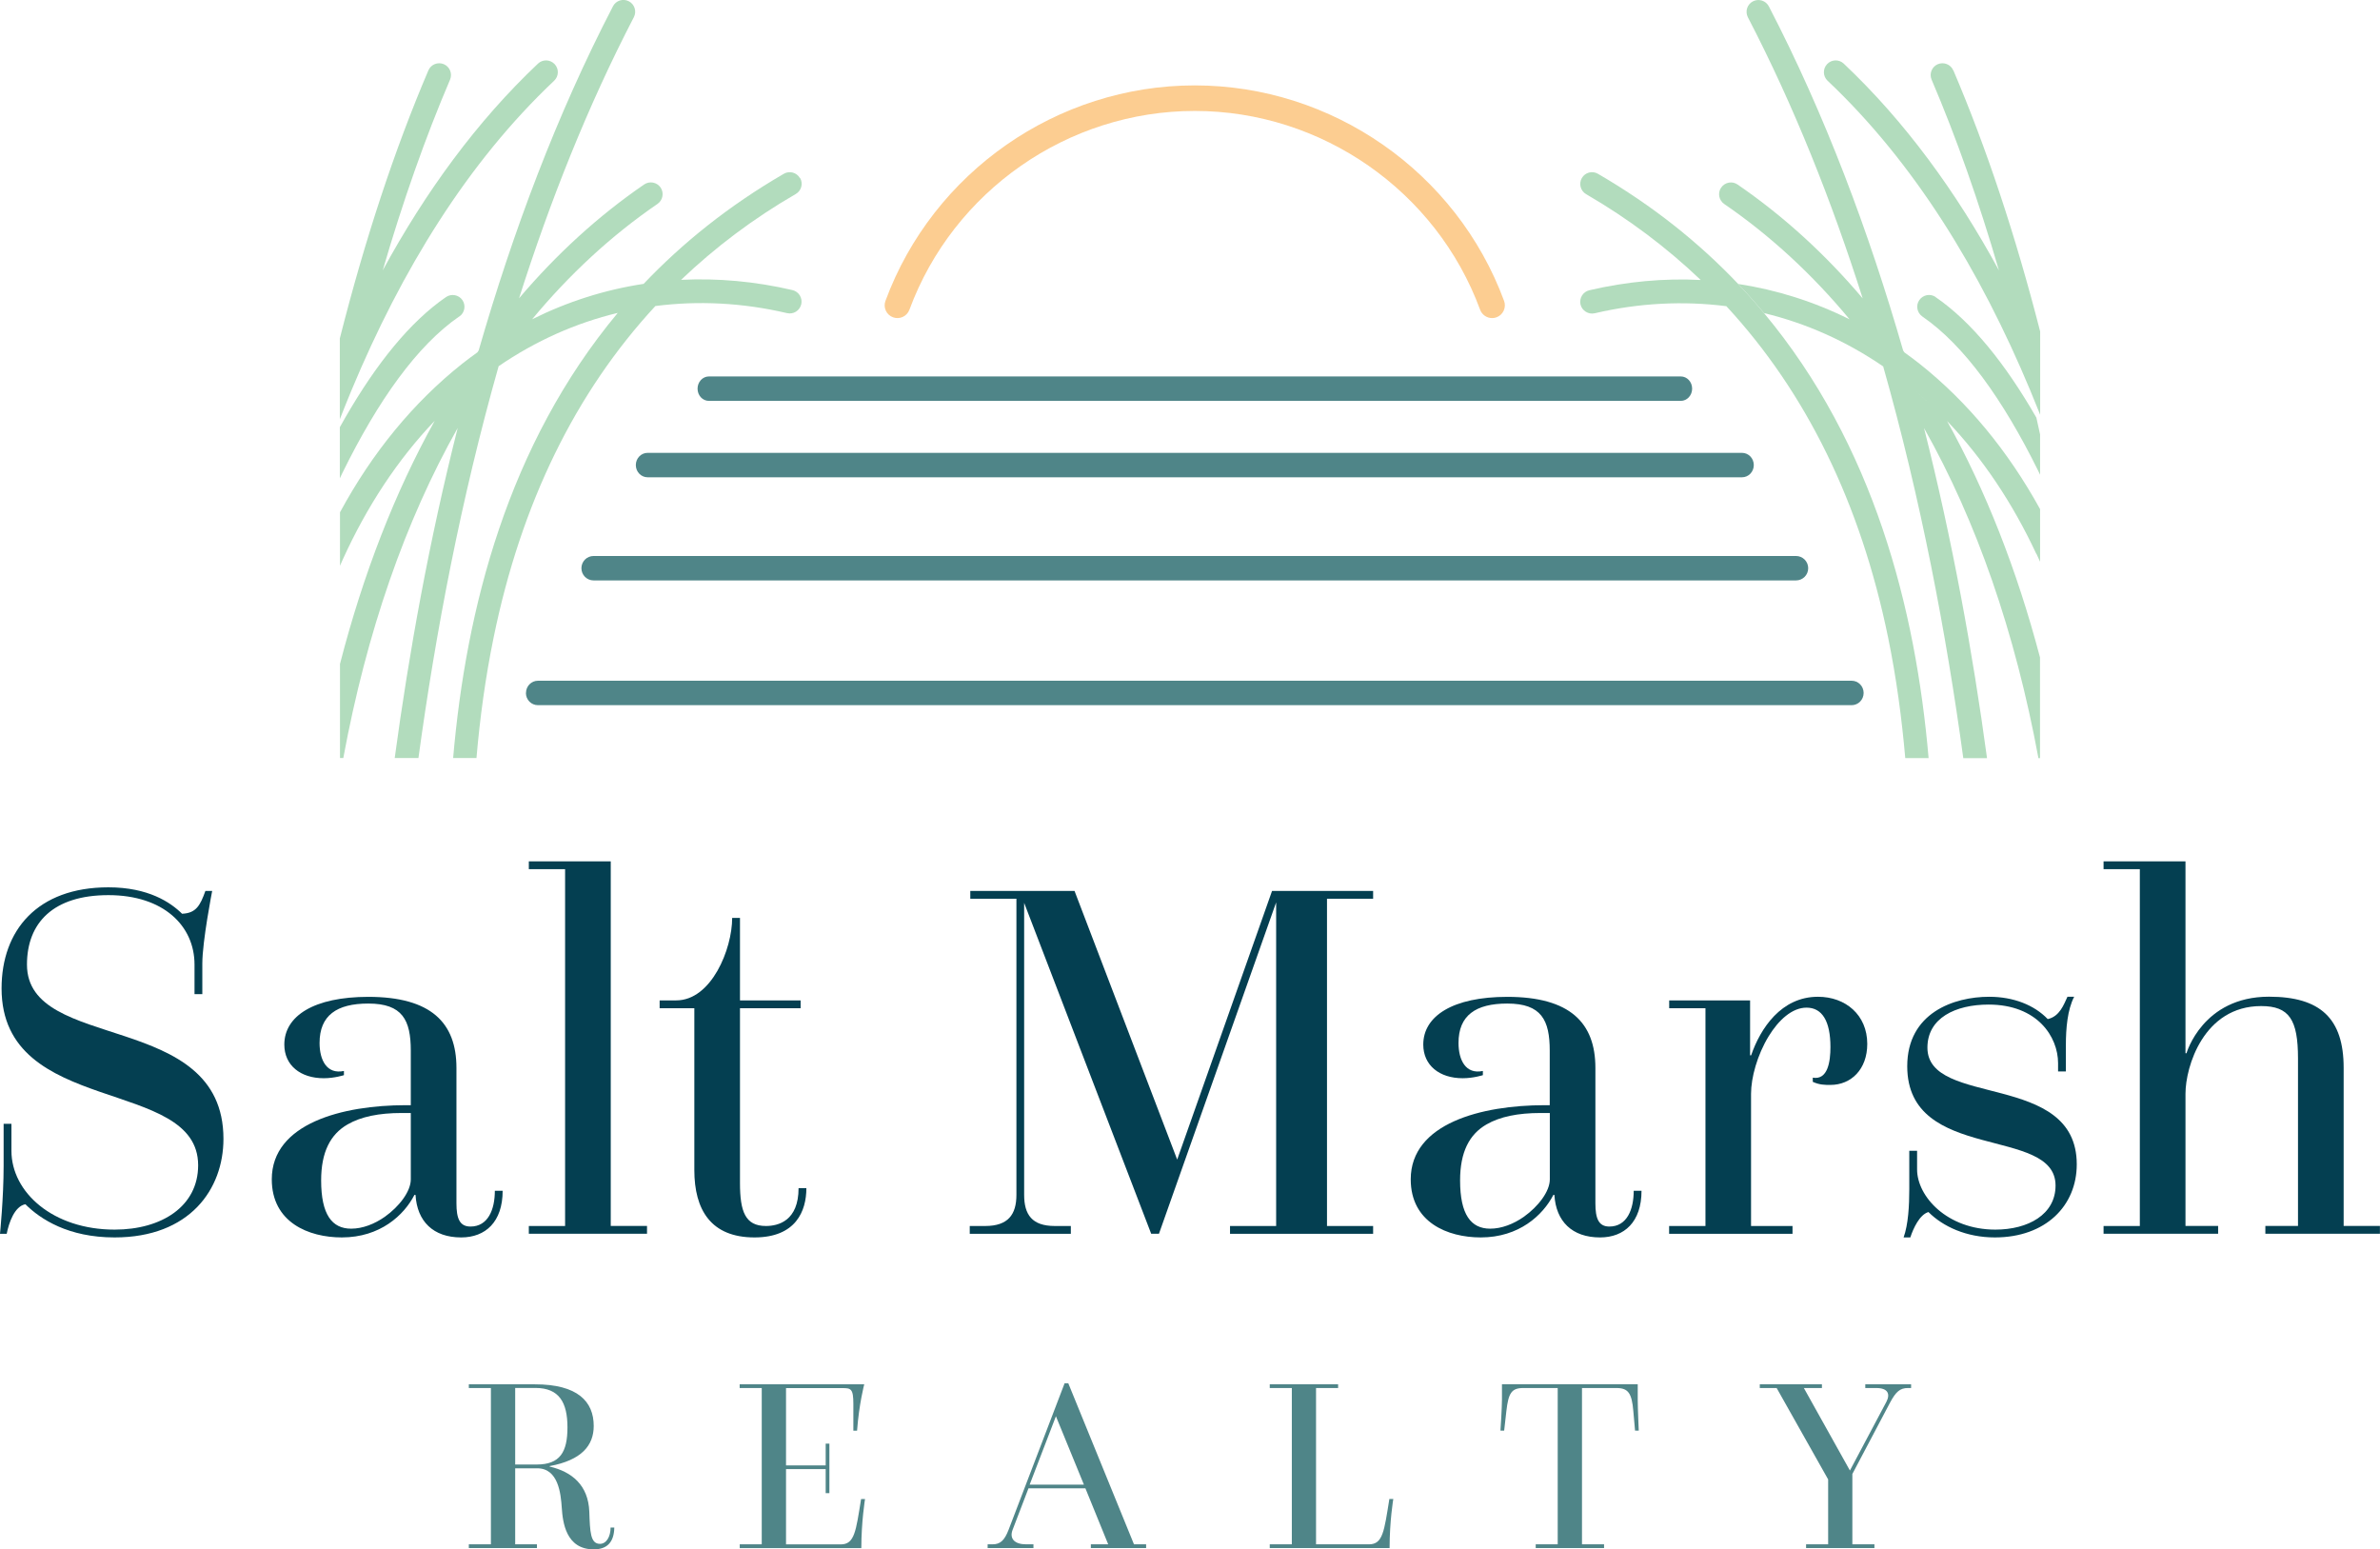
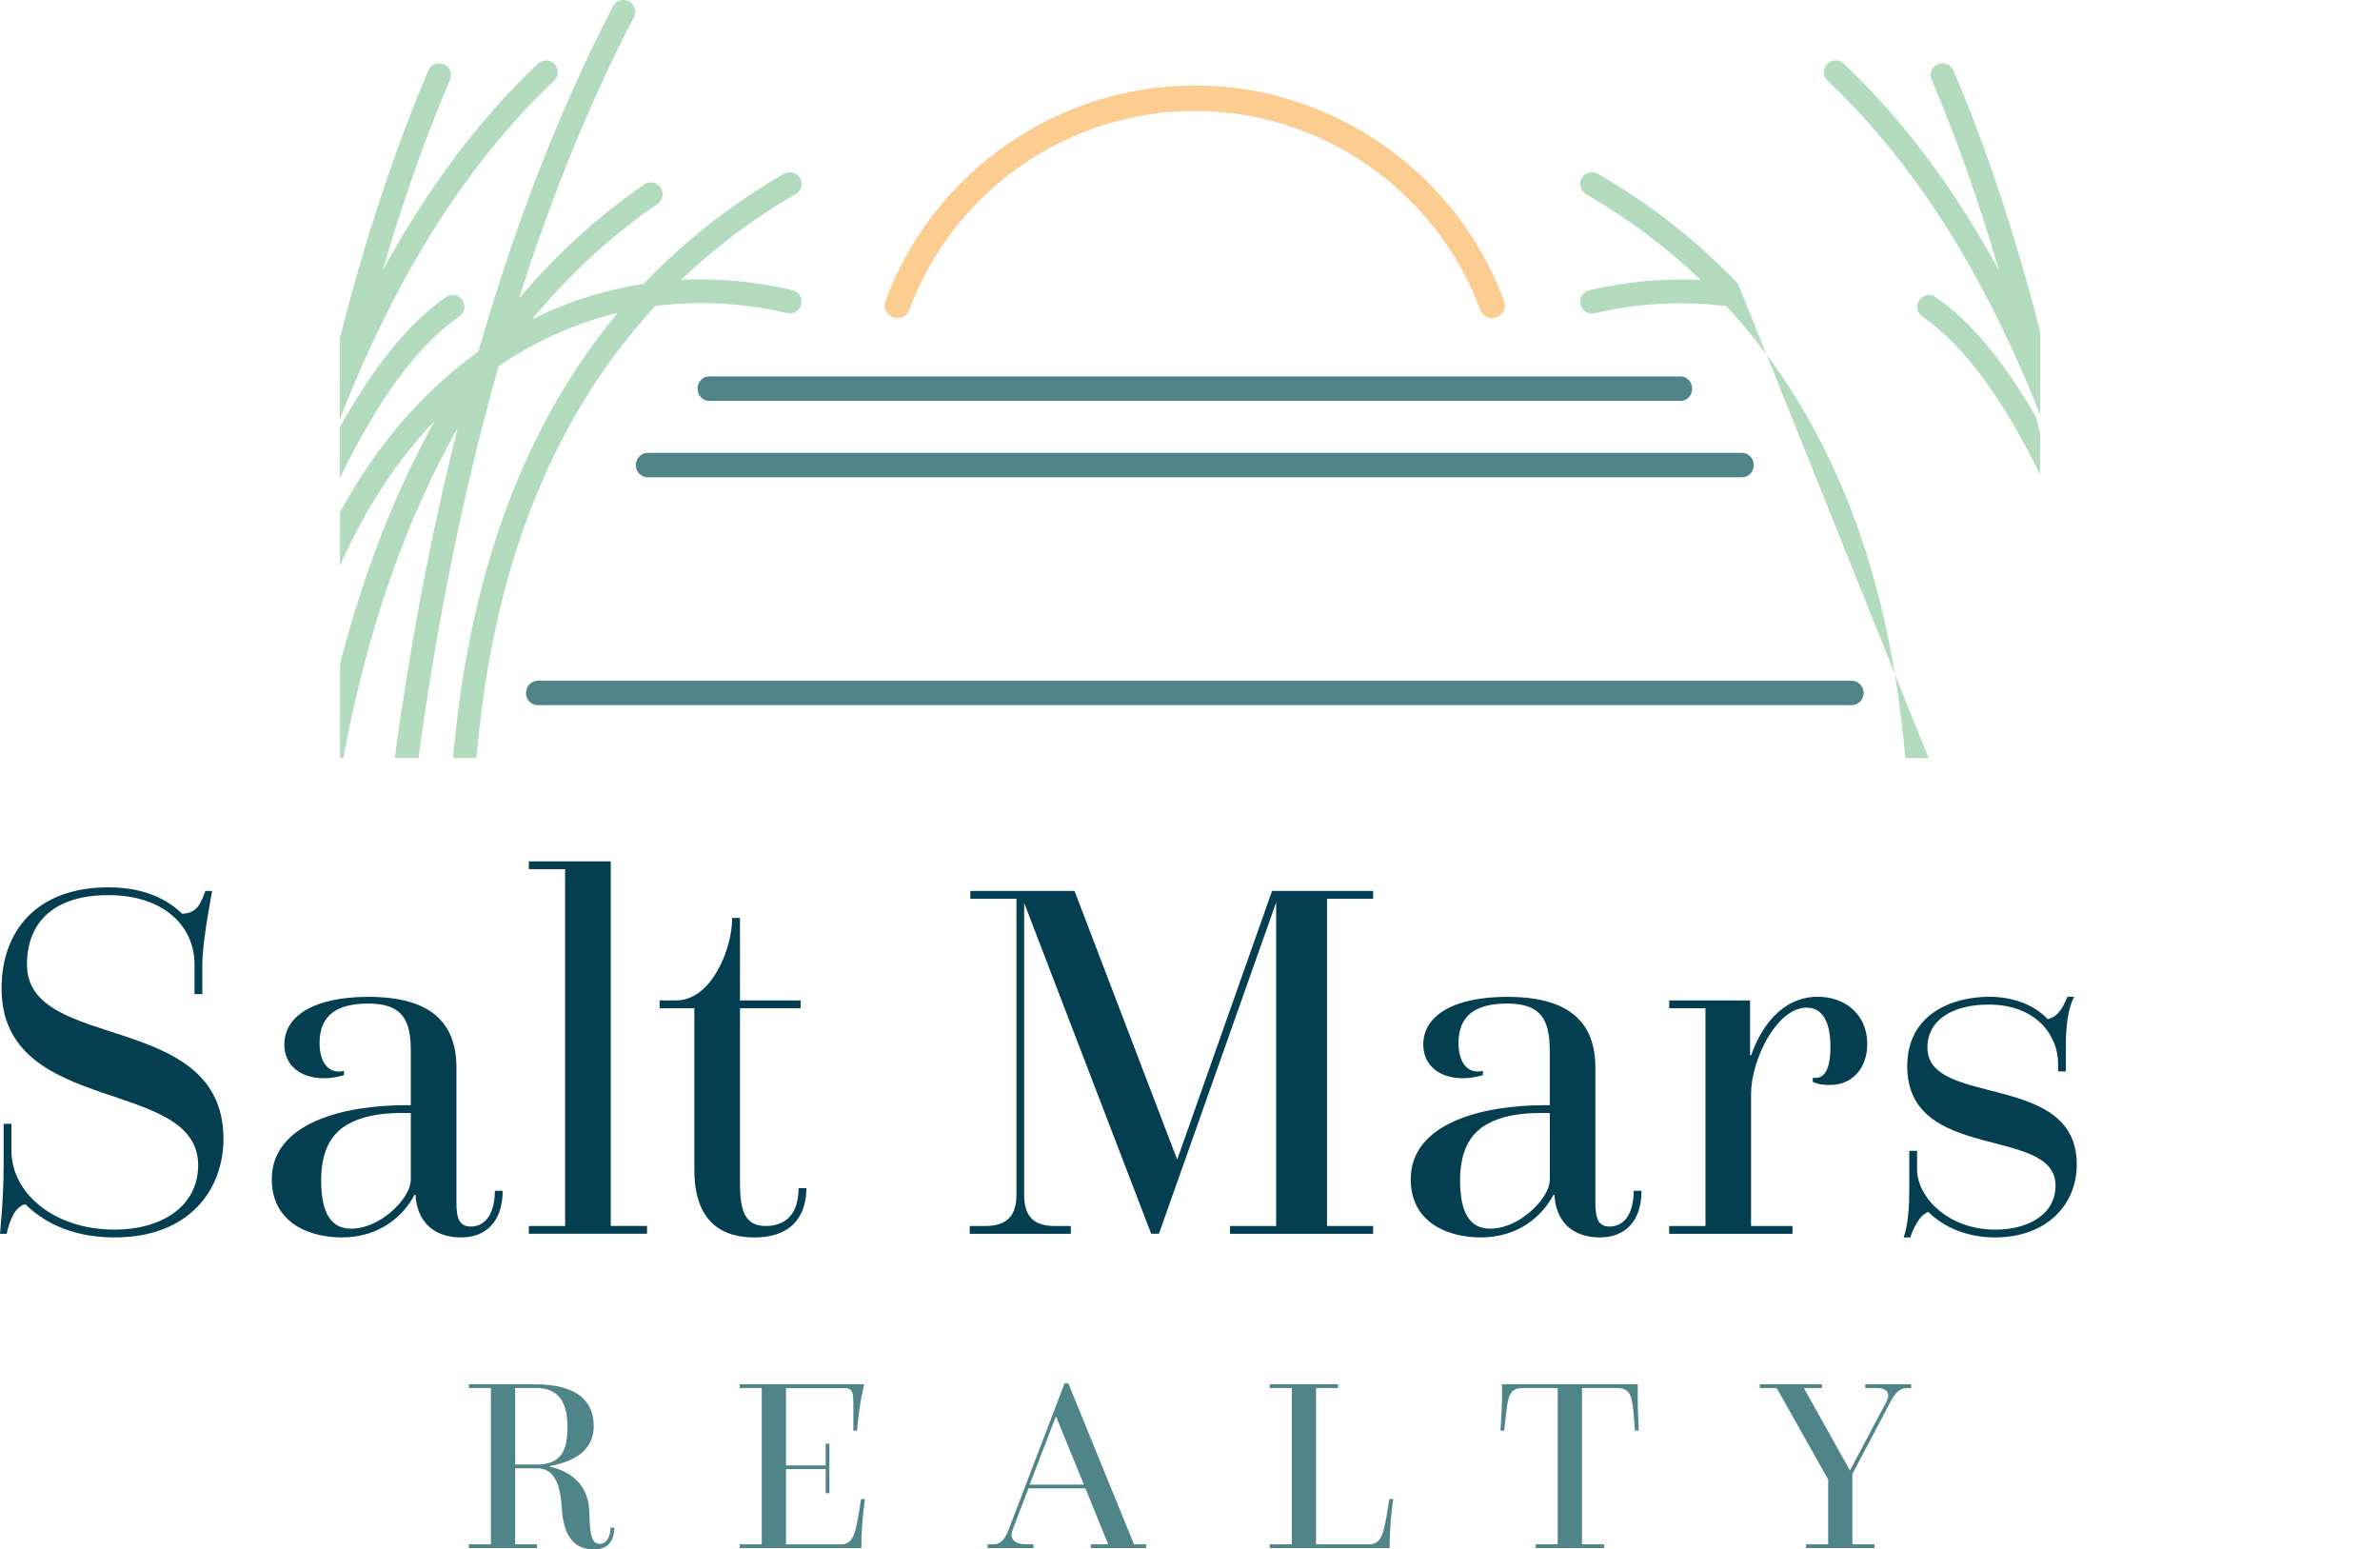
<svg xmlns="http://www.w3.org/2000/svg" id="Layer_1" viewBox="0 0 301.85 196.48">
  <defs>
    <style>.cls-1{fill:#043f51;}.cls-2{fill:#fccd91;}.cls-3{fill:#b2dcbd;}.cls-4{fill:#4f8588;}</style>
  </defs>
  <g>
    <path class="cls-3" d="M58.26,40.14c.68-.47,.85-1.4,.39-2.08-.47-.68-1.4-.85-2.08-.39-4.54,3.12-8.81,8.4-12.78,15.29-.23,.4-.46,.81-.69,1.22v6.48c.11-.24,.23-.47,.34-.71,4.53-9.21,9.49-16.16,14.81-19.82Z" />
    <path class="cls-3" d="M70.28,10.24c.6-.57,.63-1.51,.06-2.11-.57-.6-1.51-.63-2.11-.06-7.76,7.33-14.26,16.25-19.69,26.22,2.55-8.75,5.39-16.82,8.54-24.19,.32-.76-.03-1.64-.79-1.96-.76-.32-1.64,.03-1.96,.79-4.3,10.07-8.04,21.41-11.23,33.99v10.25c.48-1.22,.96-2.43,1.46-3.63,6.39-15.34,14.76-28.95,25.71-39.29Z" />
    <path class="cls-3" d="M101.45,22.58c-.41-.71-1.33-.96-2.04-.54-6.98,4.05-12.85,8.77-17.78,13.96-4.9,.74-9.65,2.25-14.14,4.49h0c-.74,.37-1.47,.77-2.2,1.18,.73-.41,1.46-.81,2.2-1.18,4.73-5.7,10.03-10.61,15.9-14.63,.68-.47,.85-1.4,.39-2.08-.47-.68-1.4-.85-2.08-.39-5.83,4-11.13,8.85-15.87,14.44-.45,1.42-.89,2.85-1.32,4.28,0,0,0,0,0,0,.43-1.43,.87-2.86,1.32-4.28,3.91-12.28,8.69-24.35,14.56-35.65,.38-.73,.1-1.64-.64-2.02-.73-.38-1.64-.09-2.01,.64-7.14,13.76-12.7,28.62-17.03,43.64-.06,.08-.11,.16-.16,.24-.65,.47-1.29,.94-1.92,1.44-6.21,4.93-11.41,11.28-15.51,18.85v6.78c.11-.26,.23-.51,.34-.77,3.09-6.8,6.99-12.71,11.67-17.61-5.04,9.07-9.06,19.4-12.01,30.83v11.93h.42c2.96-15.97,7.84-30.04,14.51-41.86-3.61,14.27-6.18,28.5-7.99,41.86h3.01c2.16-15.82,5.39-32.84,10.17-49.69,.06-.22,.12-.44,.19-.66-.06,.22-.12,.44-.19,.66,4.69-3.21,9.78-5.48,15.11-6.76-13.93,16.71-19.24,37.49-20.88,56.45h2.96c.43-5.02,1.12-10.14,2.17-15.26,3.49-17.04,10.38-31.1,20.52-42.06,5.44-.7,11.06-.42,16.7,.9,.8,.19,1.61-.31,1.8-1.12,.19-.8-.31-1.61-1.11-1.8-4.75-1.11-9.49-1.53-14.13-1.3,4.33-4.13,9.17-7.78,14.55-10.89,.71-.41,.96-1.33,.54-2.04Z" />
    <path class="cls-3" d="M245.5,37.67c-.68-.47-1.61-.29-2.08,.39-.47,.68-.29,1.61,.39,2.08,5.28,3.63,10.21,10.5,14.7,19.59,.08,.16,.16,.32,.23,.48v-5.11c-.15-.72-.31-1.42-.47-2.13-3.96-6.89-8.23-12.17-12.78-15.29Z" />
-     <path class="cls-3" d="M220.44,36c-4.93-5.19-10.8-9.91-17.78-13.96-.71-.42-1.63-.17-2.04,.54-.41,.71-.17,1.63,.54,2.04,5.37,3.12,10.21,6.76,14.54,10.89-4.64-.24-9.37,.19-14.13,1.3-.8,.19-1.3,.99-1.12,1.8,.19,.8,1,1.3,1.8,1.12,5.64-1.32,11.26-1.59,16.7-.9,10.14,10.96,17.03,25.02,20.52,42.05,1.05,5.12,1.73,10.24,2.17,15.26h2.96c-1.64-18.96-6.95-39.74-20.88-56.44-1.05-1.26-2.14-2.49-3.29-3.7Z" />
+     <path class="cls-3" d="M220.44,36c-4.93-5.19-10.8-9.91-17.78-13.96-.71-.42-1.63-.17-2.04,.54-.41,.71-.17,1.63,.54,2.04,5.37,3.12,10.21,6.76,14.54,10.89-4.64-.24-9.37,.19-14.13,1.3-.8,.19-1.3,.99-1.12,1.8,.19,.8,1,1.3,1.8,1.12,5.64-1.32,11.26-1.59,16.7-.9,10.14,10.96,17.03,25.02,20.52,42.05,1.05,5.12,1.73,10.24,2.17,15.26h2.96Z" />
    <path class="cls-3" d="M247.73,8.93c-.32-.76-1.2-1.11-1.96-.79-.76,.32-1.11,1.2-.79,1.96,3.15,7.37,5.99,15.44,8.54,24.19-5.43-9.98-11.92-18.89-19.68-26.22-.6-.57-1.55-.54-2.11,.06-.57,.6-.54,1.55,.06,2.11,10.95,10.34,19.31,23.95,25.71,39.29,.42,1.02,.84,2.04,1.25,3.07v-10.56c-3.14-12.23-6.81-23.28-11.01-33.12Z" />
-     <path class="cls-3" d="M258.27,70.22c.16,.34,.31,.68,.47,1.02v-6.67c-4.07-7.38-9.19-13.6-15.29-18.44-.63-.5-1.27-.97-1.92-1.44-.06-.08-.11-.16-.16-.24-4.33-15.02-9.89-29.88-17.03-43.64-.38-.73-1.28-1.02-2.02-.64-.73,.38-1.02,1.28-.64,2.02,5.87,11.3,10.65,23.36,14.56,35.65,.45,1.42,.89,2.85,1.32,4.28h0c-.43-1.43-.87-2.86-1.32-4.28-4.74-5.6-10.04-10.44-15.87-14.44-.68-.47-1.61-.29-2.08,.39-.47,.68-.29,1.61,.39,2.08,5.86,4.02,11.17,8.93,15.9,14.63-4.49-2.24-9.24-3.74-14.14-4.49,1.15,1.21,2.24,2.44,3.29,3.7,5.33,1.28,10.42,3.55,15.11,6.76,4.78,16.84,8,33.86,10.16,49.68h3.01c-1.81-13.36-4.38-27.58-7.99-41.86,6.67,11.82,11.55,25.88,14.51,41.86h.2v-12.77c-2.93-11.1-6.87-21.15-11.79-29.99,4.5,4.71,8.29,10.37,11.32,16.85Zm-15.52-20.79h0c.73,.61,1.44,1.25,2.14,1.91-.7-.66-1.41-1.29-2.14-1.91Z" />
    <path class="cls-4" d="M66.7,87.88c0,.86,.68,1.55,1.52,1.55H234.84c.84,0,1.52-.69,1.52-1.55s-.68-1.55-1.52-1.55H68.23c-.84,0-1.52,.69-1.52,1.55Z" />
-     <path class="cls-4" d="M73.74,72.06c0,.86,.69,1.55,1.55,1.55H227.78c.86,0,1.55-.69,1.55-1.55s-.69-1.55-1.55-1.55H75.29c-.86,0-1.55,.69-1.55,1.55Z" />
    <path class="cls-4" d="M80.64,58.98c0,.86,.67,1.55,1.5,1.55H220.93c.83,0,1.5-.69,1.5-1.55s-.67-1.55-1.5-1.55H82.14c-.83,0-1.5,.69-1.5,1.55Z" />
    <path class="cls-4" d="M88.47,49.29c0,.86,.64,1.55,1.44,1.55h123.26c.79,0,1.44-.69,1.44-1.55s-.64-1.55-1.44-1.55H89.91c-.79,0-1.44,.69-1.44,1.55Z" />
    <path class="cls-2" d="M113.26,40.24c.84,.31,1.77-.12,2.08-.96,5.57-15.08,20.11-25.21,36.19-25.21s30.63,10.13,36.19,25.21c.24,.65,.86,1.06,1.52,1.06,.19,0,.38-.03,.56-.1,.84-.31,1.27-1.24,.96-2.08-6.04-16.34-21.8-27.33-39.23-27.33s-33.19,10.98-39.23,27.33c-.31,.84,.12,1.77,.96,2.08Z" />
  </g>
  <g>
    <path class="cls-1" d="M0,156.47s.46-4.54,.46-8.62v-5.33h.99v3.42c0,5.26,5.26,10,13.09,10,5.98,0,10.59-2.96,10.59-8.16,0-11.25-24.93-6.12-24.93-22.43,0-7.37,4.54-12.82,13.55-12.82,5.06,0,7.89,1.91,9.34,3.35,1.78-.07,2.3-1.05,2.96-2.89h.86s-1.25,6.38-1.25,9.21v3.88h-.99v-3.75c0-4.93-3.95-8.81-10.92-8.81s-10.33,3.49-10.33,8.81c0,11.18,24.92,5.72,24.92,22.1,0,6.38-4.27,12.5-13.81,12.5-5.85,0-9.4-2.3-11.31-4.21-1.38,.26-2.1,2.37-2.37,3.75H0Z" />
    <path class="cls-1" d="M52.56,151.54c-1.31,2.56-4.34,5.39-9.21,5.39-4.21,0-8.88-1.91-8.88-7.37,0-7.1,9.01-9.4,16.97-9.4h.66v-6.91c0-3.88-1.05-5.98-5.39-5.98-4.01,0-6.18,1.51-6.18,5,0,2.17,.92,4.01,3.09,3.55v.53s-1.18,.39-2.56,.39c-2.96,0-5-1.64-5-4.27,0-3.62,3.75-6.05,10.65-6.05,7.96,0,11.18,3.29,11.18,9.01v17.16c0,1.91,.39,2.96,1.78,2.96,2.24,0,3.09-2.17,3.09-4.54h.99c0,3.95-2.17,5.92-5.26,5.92-3.55,0-5.59-2.04-5.79-5.39h-.13Zm-.46-10.39h-1.18c-2.83,0-5.13,.46-6.84,1.45-2.17,1.25-3.35,3.49-3.35,7.1,0,4.34,1.38,6.12,3.81,6.12,1.45,0,2.96-.59,4.27-1.51,1.84-1.31,3.29-3.22,3.29-4.74v-8.42Z" />
    <path class="cls-1" d="M67.07,155.48h4.6v-45.25h-4.6v-.99h10.39v46.23h4.6v.99h-14.99v-.99Z" />
    <path class="cls-1" d="M88.07,127.86h-4.41v-.99h2.1c4.47,0,7.1-6.51,7.1-10.46h.99v10.46h7.69v.99h-7.69v22.16c0,3.62,.66,5.46,3.29,5.46,1.58,0,4.14-.66,4.14-4.8h.99c0,2.89-1.32,6.25-6.58,6.25-5.52,0-7.63-3.49-7.63-8.55v-20.52Z" />
    <path class="cls-1" d="M122.99,155.48h1.97c2.89,0,3.95-1.45,3.95-3.95v-37.55h-5.85v-.99h13.22l13.02,34.07,12.03-34.07h12.82v.99h-5.85v41.5h5.85v.99h-18.15v-.99h5.85v-41.04l-14.86,42.02h-.99l-16.11-41.96v37.03c0,2.5,.99,3.95,3.88,3.95h2.04v.99h-12.82v-.99Z" />
    <path class="cls-1" d="M197.01,151.54c-1.32,2.56-4.34,5.39-9.21,5.39-4.21,0-8.88-1.91-8.88-7.37,0-7.1,9.01-9.4,16.97-9.4h.66v-6.91c0-3.88-1.05-5.98-5.39-5.98-4.01,0-6.18,1.51-6.18,5,0,2.17,.92,4.01,3.09,3.55v.53s-1.18,.39-2.56,.39c-2.96,0-5-1.64-5-4.27,0-3.62,3.75-6.05,10.65-6.05,7.96,0,11.18,3.29,11.18,9.01v17.16c0,1.91,.39,2.96,1.77,2.96,2.24,0,3.09-2.17,3.09-4.54h.99c0,3.95-2.17,5.92-5.26,5.92-3.55,0-5.59-2.04-5.79-5.39h-.13Zm-.46-10.39h-1.18c-2.83,0-5.13,.46-6.84,1.45-2.17,1.25-3.35,3.49-3.35,7.1,0,4.34,1.38,6.12,3.82,6.12,1.45,0,2.96-.59,4.27-1.51,1.84-1.31,3.29-3.22,3.29-4.74v-8.42Z" />
    <path class="cls-1" d="M211.7,155.48h4.6v-27.62h-4.6v-.99h10.26v6.97h.13c1.18-3.42,3.81-7.43,8.48-7.43,3.49,0,6.25,2.3,6.25,5.98,0,3.22-2.04,5.2-4.67,5.2-.72,0-1.38,0-2.24-.39v-.53c1.91,.33,2.24-2.04,2.24-3.88,0-3.29-1.05-5-3.03-5-1.84,0-3.55,1.58-4.8,3.62-1.45,2.37-2.24,5.26-2.24,7.3v16.77h5.26v.99h-15.65v-.99Z" />
    <path class="cls-1" d="M241.43,156.93c.59-1.64,.72-4.01,.72-6.12v-4.87h.99v2.37c0,3.42,3.81,7.63,9.93,7.63,4.14,0,7.63-1.91,7.63-5.59,0-7.63-18.81-2.83-18.81-15.13,0-6.77,5.92-8.81,10.39-8.81,3.09,0,5.72,1.05,7.43,2.83,1.51-.33,2.04-1.84,2.5-2.83h.85c-.85,1.64-1.05,4.01-1.05,6.12v3.35h-.99v-1.05c0-3.35-2.63-7.43-8.81-7.43-4.21,0-7.76,1.71-7.76,5.46,0,7.63,18.94,2.96,18.94,14.8,0,5.26-3.95,9.27-10.39,9.27-3.62,0-6.58-1.38-8.42-3.22-1.12,.33-1.91,2.04-2.3,3.22h-.85Z" />
-     <path class="cls-1" d="M266.79,155.48h4.6v-45.25h-4.6v-.99h10.39v24.33h.13s2.04-7.17,10.46-7.17c6.51,0,9.47,2.76,9.47,9.01v20.06h4.6v.99h-14.53v-.99h4.14v-21.24c0-4.93-1.12-6.64-4.67-6.64-7.3,0-9.6,7.7-9.6,11.11v16.77h4.14v.99h-14.53v-.99Z" />
  </g>
  <g>
    <path class="cls-4" d="M59.46,195.85h2.8v-19.82h-2.8v-.47h8.39c5.4,0,7.45,2.17,7.45,5.28,0,2.48-1.54,4.34-5.59,5.09v.06c2.83,.66,4.9,2.36,5.03,5.72,.09,2.55,.13,4.08,1.35,4.08,.82,0,1.35-.91,1.35-2.07h.47c-.03,1.92-.97,2.77-2.61,2.77-3.55,0-3.93-3.49-4.05-5.25-.12-1.82-.44-5.03-3.11-5.03h-2.8v9.64h2.76v.47h-8.64v-.47Zm8.61-10.12c2.95,0,3.9-1.57,3.9-4.71s-1.04-5-4.05-5h-2.58v9.71h2.73Z" />
    <path class="cls-4" d="M93.81,195.85h2.8v-19.82h-2.8v-.47h15.8s-.66,2.48-.91,5.88h-.47v-3.39c0-1.95-.31-2.01-1.41-2.01h-7.13v9.8h5.03v-2.76h.47v6.28h-.47v-3.05h-5.03v9.55h6.94c1.76,0,1.92-1.66,2.58-5.75h.5s-.47,2.86-.47,6.22h-15.42v-.47Z" />
    <path class="cls-4" d="M125.25,195.85h.63c.97,0,1.51-.47,2.04-1.85l7.1-18.57h.47l8.33,20.42h1.54v.47h-7.01v-.47h2.2l-2.89-7.1h-7.22l-2.01,5.25c-.44,1.13,.25,1.85,1.7,1.85h.94v.47h-5.81v-.47Zm12.22-7.57l-3.55-8.67-3.33,8.67h6.88Z" />
    <path class="cls-4" d="M161.04,195.85h2.8v-19.82h-2.8v-.47h8.67v.47h-2.8v19.82h6.72c1.76,0,1.92-1.66,2.58-5.75h.5s-.47,2.76-.47,6.22h-15.2v-.47Z" />
    <path class="cls-4" d="M194.76,195.85h2.8v-19.82h-4.37c-1.48,0-1.88,.63-2.14,2.92l-.28,2.48h-.47s.19-2.83,.19-3.9v-1.98h17.22v1.98c0,1.07,.13,3.9,.13,3.9h-.47l-.22-2.48c-.19-2.29-.66-2.92-2.14-2.92h-4.37v19.82h2.8v.47h-8.67v-.47Z" />
    <path class="cls-4" d="M229.06,195.85h2.8v-8.23l-6.53-11.59h-2.14v-.47h7.88v.47h-2.29l5.84,10.46,4.62-8.7c.53-1.01,.19-1.76-1.26-1.76h-1.41v-.47h5.81v.47h-.41c-.97,0-1.51,.44-2.26,1.85l-4.78,9.05v8.92h2.8v.47h-8.67v-.47Z" />
  </g>
</svg>